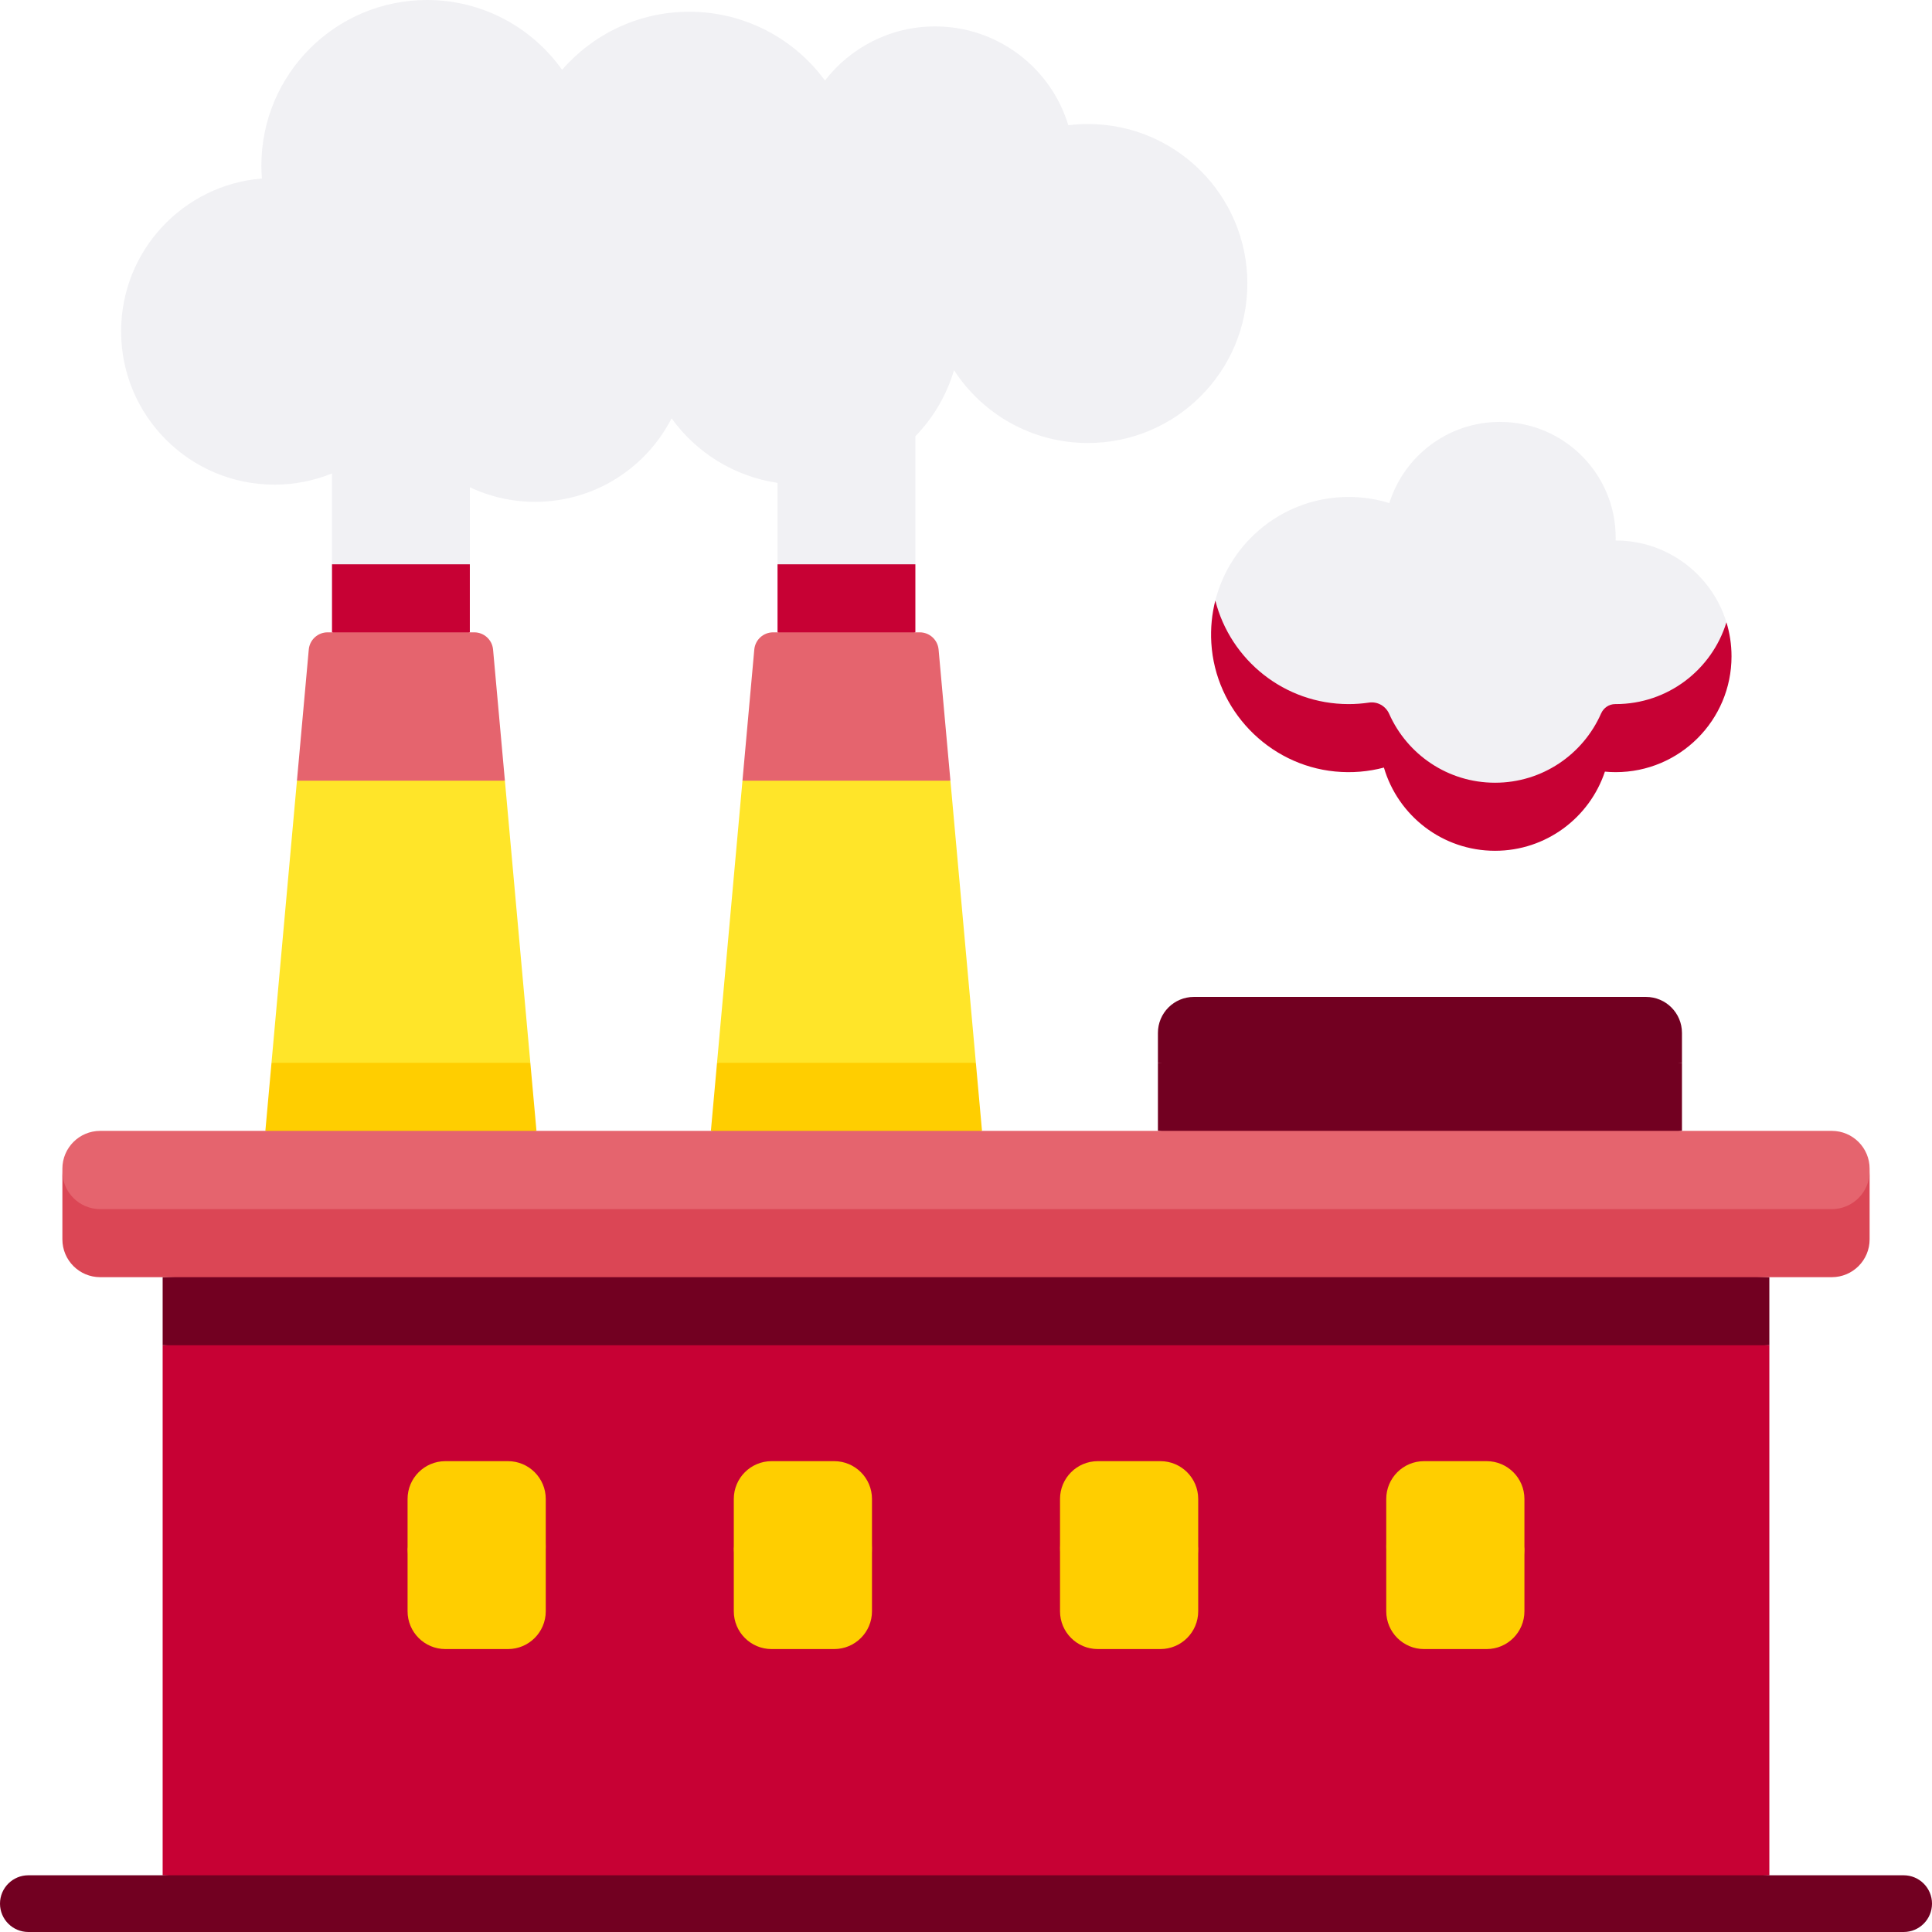
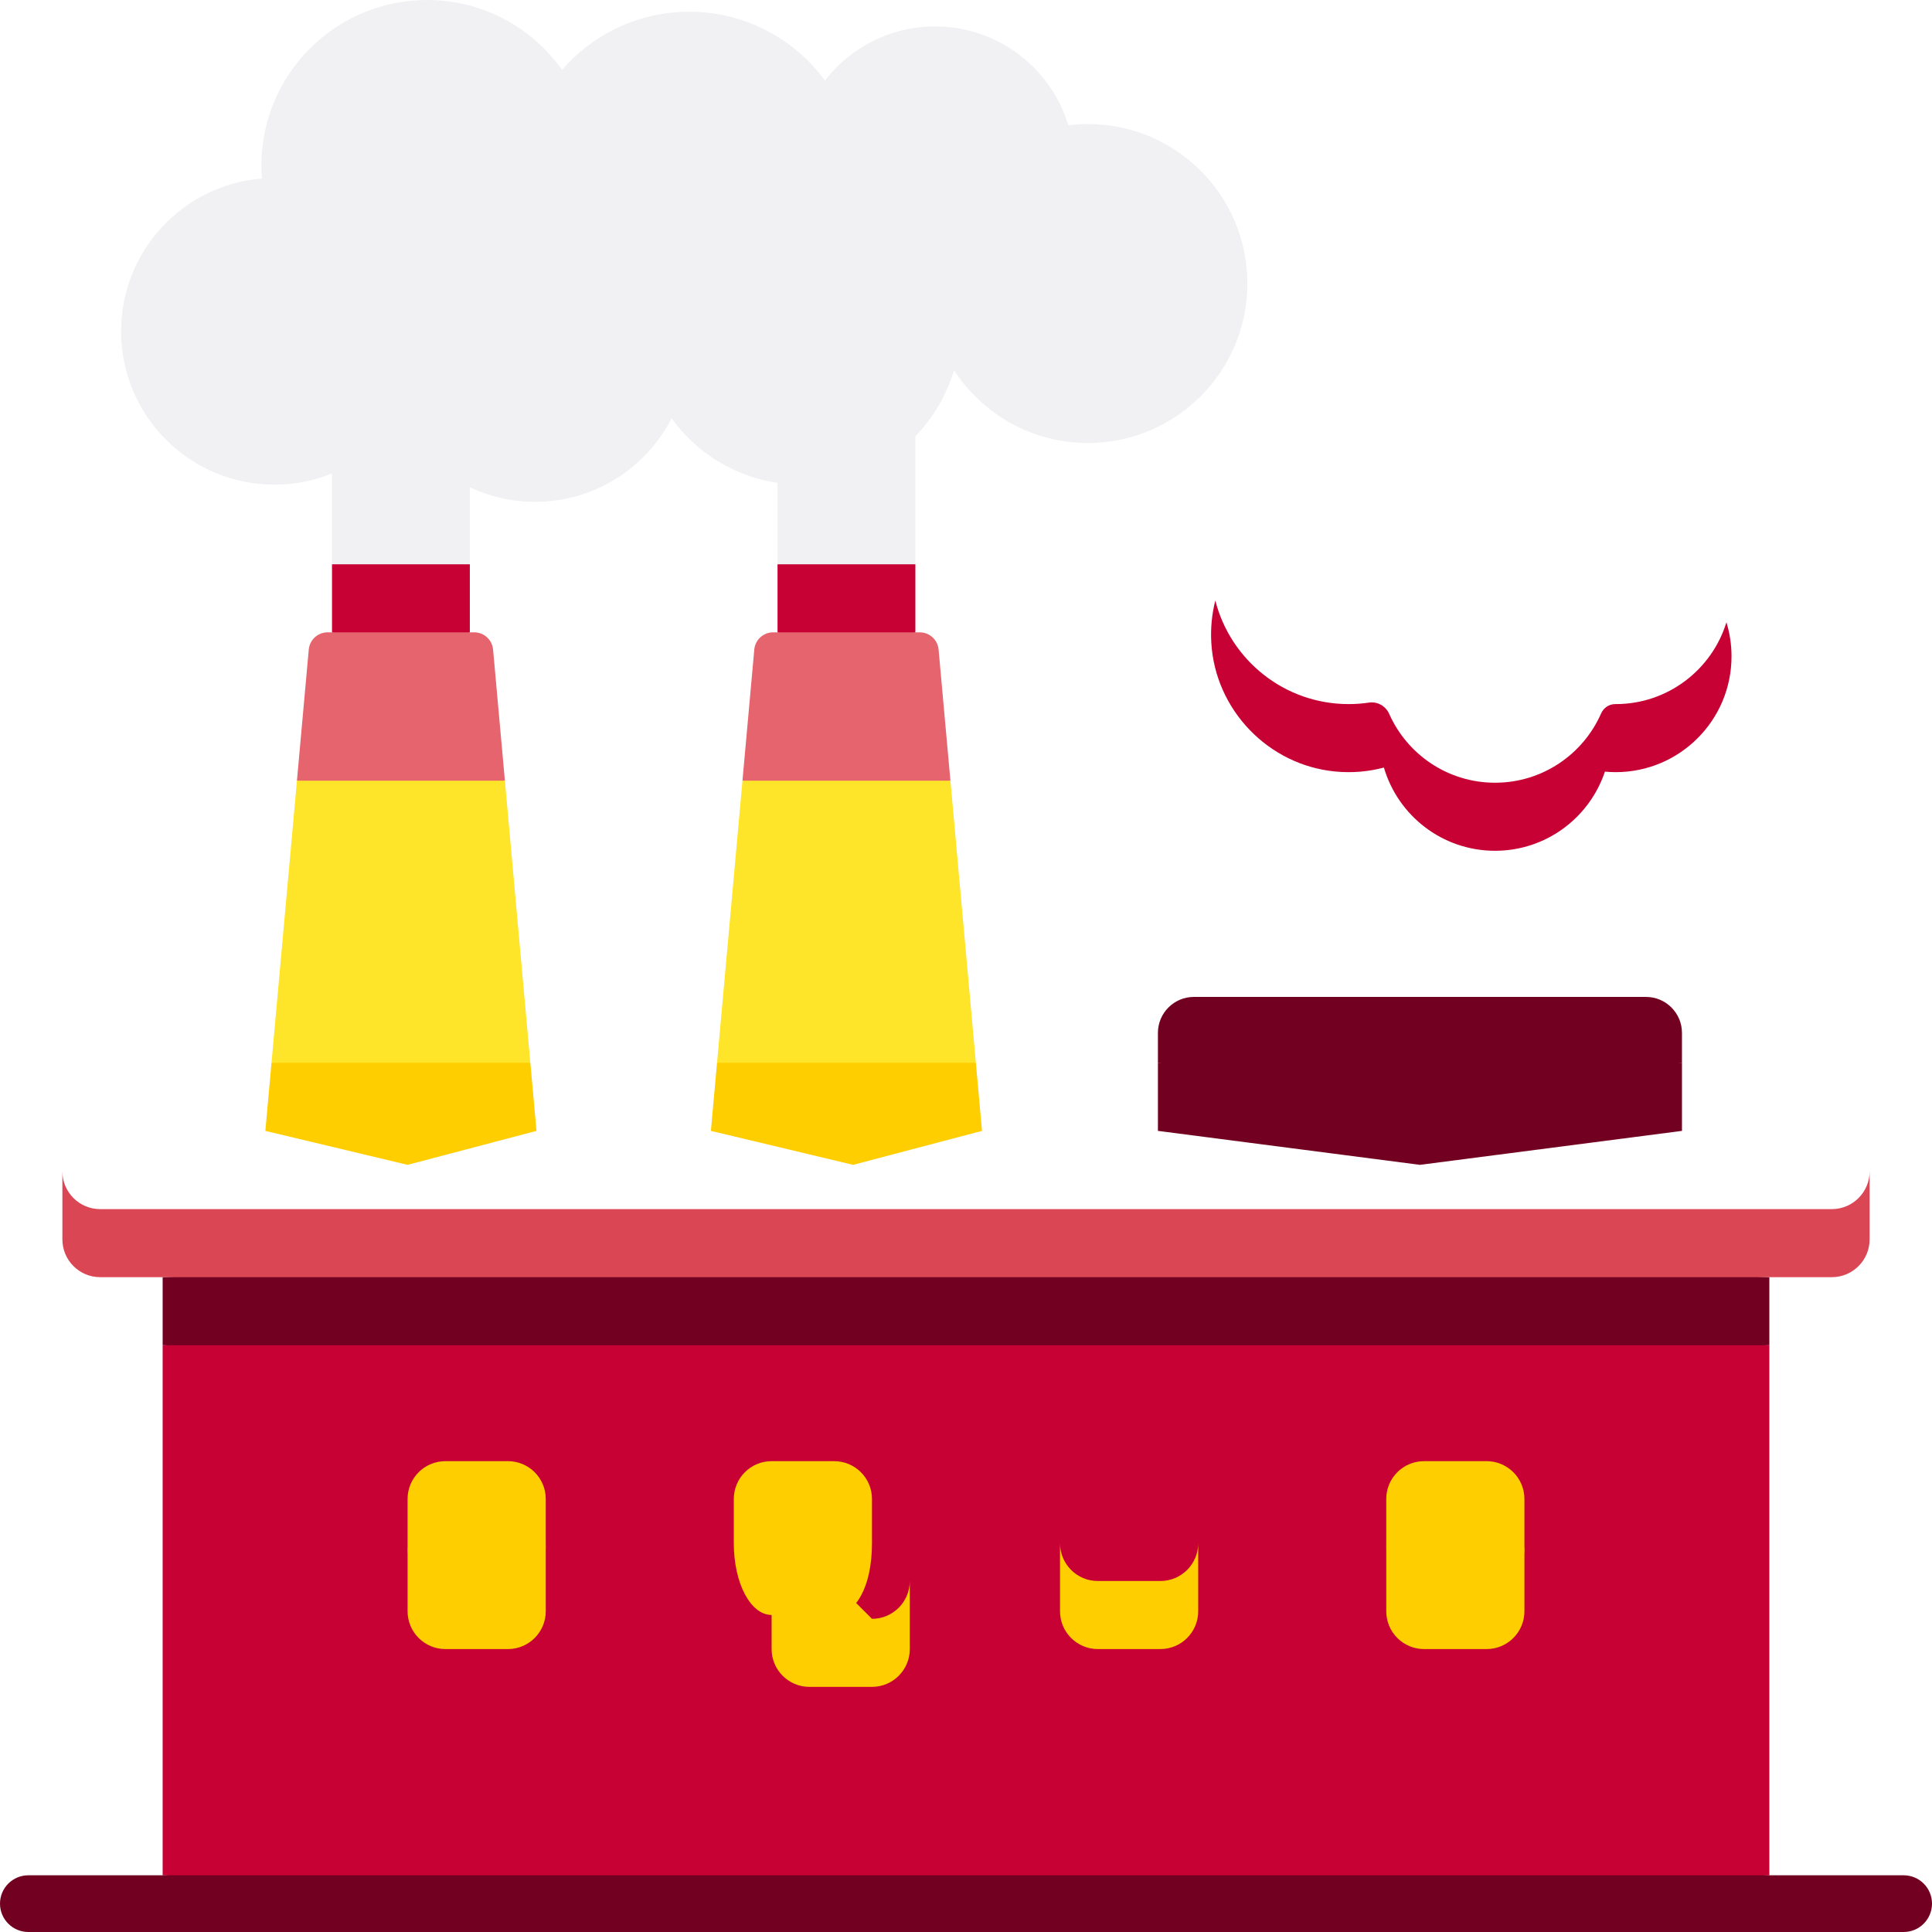
<svg xmlns="http://www.w3.org/2000/svg" id="Capa_1" height="512px" viewBox="0 0 512 512" width="512px" class="">
  <g>
    <g>
      <g>
        <path d="m445.738 281.66v-7.929c0-5.267-4.27-9.537-9.537-9.537h-119.803c-5.267 0-9.537 4.27-9.537 9.537v7.929l69.439 9z" fill="#465e7b" data-original="#465E7B" class="" style="fill:#720021" data-old_color="#465e7b" />
        <path d="m306.861 299.696 69.439 9 69.438-9v-18.036h-138.877z" fill="#3a4e65" data-original="#3A4E65" class="" style="fill:#720021" data-old_color="#3a4e65" />
        <path d="m288.298 32.863c-1.756 0-3.482.12-5.182.327-4.59-15.154-18.66-26.188-35.312-26.188-11.875 0-22.432 5.616-29.18 14.33-8.122-11.046-21.203-18.219-35.965-18.219-13.459 0-25.517 5.968-33.698 15.392-7.954-11.194-21.017-18.505-35.796-18.505-24.244 0-43.898 19.654-43.898 43.899 0 1.147.058 2.281.145 3.406-20.889 1.692-37.316 19.168-37.316 40.493 0 22.444 18.194 40.639 40.638 40.639 5.395 0 10.54-1.061 15.25-2.97v24.074l18.264 9 18.264-9v-20.409c5.248 2.472 11.106 3.86 17.291 3.86 15.775 0 29.441-8.995 36.175-22.131 6.526 9.048 16.542 15.397 28.074 17.102v21.578l18.264 9 18.264-9v-33.928c4.717-4.858 8.281-10.842 10.241-17.514 7.533 11.613 20.603 19.301 35.476 19.301 23.344 0 42.268-18.925 42.268-42.269.001-23.344-18.923-42.268-42.267-42.268z" fill="#f1f1f4" data-original="#F1F1F4" class="" />
        <path d="m124.513 149.541h-36.529v18.036l18.264 9 18.265-9z" fill="#dfdde2" data-original="#DFDDE2" class="" style="fill:#C70134" data-old_color="#dfdde2" />
        <path d="m242.582 149.541h-36.529v18.036l18.265 9 18.264-9z" fill="#dfdde2" data-original="#DFDDE2" class="" style="fill:#C70134" data-old_color="#dfdde2" />
        <path d="m133.803 206.894-3.135-34.758c-.233-2.582-2.397-4.56-4.99-4.56h-38.86c-2.592 0-4.757 1.978-4.99 4.56l-3.135 34.758 27.555 9z" fill="#e5646e" data-original="#E5646E" class="" />
        <path d="m140.546 281.66-6.743-74.766h-55.109l-6.744 74.766 34.298 9z" fill="#ecf4ff" data-original="#ECF4FF" class="active-path" style="fill:#FFE529" data-old_color="#ecf4ff" />
        <path d="m70.324 299.696 37.688 9 34.161-9-1.627-18.036h-68.596z" fill="#ddeafb" data-original="#DDEAFB" class="" style="fill:#FFCE00" data-old_color="#ddeafb" />
        <path d="m251.872 206.894-3.135-34.758c-.233-2.582-2.397-4.56-4.99-4.56h-38.861c-2.592 0-4.757 1.978-4.99 4.56l-3.135 34.758 27.555 9z" fill="#e5646e" data-original="#E5646E" class="" />
        <path d="m258.616 281.66-6.744-74.766h-55.109l-6.743 74.766 34.298 9z" fill="#ecf4ff" data-original="#ECF4FF" class="active-path" style="fill:#FFE529" data-old_color="#ecf4ff" />
        <path d="m188.393 299.696 37.688 9 34.161-9-1.627-18.036h-68.596z" fill="#ddeafb" data-original="#DDEAFB" class="" style="fill:#FFCE00" data-old_color="#ddeafb" />
        <path d="m43.103 338.465v18.035l212.897 9 212.897-9v-18.035l-212.897-9z" fill="#c6c1c8" data-original="#C6C1C8" class="" style="fill:#720021" data-old_color="#c6c1c8" />
        <path d="m468.897 496.978-212.897 9-212.897-9v-140.478h425.794z" fill="#dfdde2" data-original="#DFDDE2" class="" style="fill:#C70134" data-old_color="#dfdde2" />
        <path d="m504.485 512h-496.97c-4.151 0-7.515-3.364-7.515-7.515s3.364-7.515 7.515-7.515h496.971c4.151 0 7.515 3.364 7.515 7.515-.001 4.151-3.365 7.515-7.516 7.515z" fill="#3a4e65" data-original="#3A4E65" class="" style="fill:#720021" data-old_color="#3a4e65" />
-         <path d="m26.552 329.429h458.896c5.534 0 10.02-7.907 10.02-19.02v-.694c0-5.534-4.486-10.02-10.02-10.02h-458.896c-5.534 0-10.02 4.486-10.02 10.02v.694c0 10.808 4.486 19.02 10.02 19.02z" fill="#e5646e" data-original="#E5646E" class="" />
-         <path d="m322.072 159.146c0 21.388 18.311 36.445 35.336 36.445 1.826 0 3.621-.135 5.375-.396 2.267-.337 4.435.897 5.366 2.991 4.775 10.746 15.536 18.243 28.054 18.243 12.557 0 23.345-7.543 28.098-18.343.66-1.5 2.107-2.499 3.746-2.495h.13c13.813 0 29.345-15.058 29.345-30.677-3.852-12.551-15.532-21.677-29.345-21.677-.006 0-.012.001-.019.001.006-.244.019-.487.019-.733 0-16.952-13.742-30.694-30.694-30.694-13.752 0-25.391 9.045-29.295 21.511-3.407-1.053-7.027-1.622-10.78-1.622-17.025.001-31.322 11.67-35.336 27.446 0 .001 0 .001 0 0z" fill="#f1f1f4" data-original="#F1F1F4" class="" />
        <path d="m118.031 427.983h16.579c5.534 0 10.02-7.187 10.02-19.02v-11.722c0-5.534-4.486-10.02-10.02-10.02h-16.579c-5.534 0-10.02 4.486-10.02 10.02v11.722c.001 10.684 4.487 19.02 10.02 19.02z" fill="#9bc6fa" data-original="#9BC6FA" class="" style="fill:#FFCE00" data-old_color="#9bc6fa" />
        <path d="m485.448 320.429h-458.896c-5.534 0-10.02-4.486-10.02-10.02v18.035c0 5.534 4.486 10.02 10.02 10.02h458.896c5.534 0 10.02-4.486 10.02-10.02v-18.035c0 5.534-4.486 10.02-10.02 10.02z" fill="#db4655" data-original="#DB4655" class="" />
        <path d="m428.177 186.592h-.13c-1.639-.004-3.086.995-3.746 2.495-4.753 10.8-15.541 18.343-28.098 18.343-12.518 0-23.279-7.496-28.054-18.243-.93-2.094-3.099-3.327-5.366-2.991-1.754.261-3.548.396-5.375.396-17.025 0-31.322-11.669-35.336-27.445-.907 3.564-1.292 7.335-1.06 11.232 1.056 17.756 15.101 32.358 32.805 34.075 4.507.437 8.858.038 12.934-1.039 3.734 12.742 15.502 22.051 29.451 22.051 13.554 0 25.047-8.789 29.114-20.975.942.087 1.895.137 2.86.137 16.952 0 30.694-13.742 30.694-30.695 0-3.139-.474-6.166-1.349-9.018-3.852 12.551-15.531 21.677-29.344 21.677z" fill="#dfdde2" data-original="#DFDDE2" class="" style="fill:#C70134" data-old_color="#dfdde2" />
        <path d="m134.611 418.983h-16.579c-5.534 0-10.02-4.486-10.02-10.02v18.036c0 5.534 4.486 10.02 10.02 10.02h16.579c5.534 0 10.02-4.486 10.02-10.02v-18.036c-.001 5.534-4.487 10.02-10.02 10.02z" fill="#80b4fb" data-original="#80B4FB" class="" style="fill:#FFCE00" data-old_color="#80b4fb" />
        <path d="m204.484 427.983h16.579c5.534 0 10.02-7.187 10.02-19.02v-11.722c0-5.534-4.486-10.02-10.02-10.02h-16.579c-5.534 0-10.02 4.486-10.02 10.02v11.722c0 10.684 4.486 19.02 10.02 19.02z" fill="#9bc6fa" data-original="#9BC6FA" class="" style="fill:#FFCE00" data-old_color="#9bc6fa" />
-         <path d="m221.063 418.983h-16.579c-5.534 0-10.02-4.486-10.02-10.02v18.036c0 5.534 4.486 10.02 10.02 10.02h16.579c5.534 0 10.02-4.486 10.02-10.02v-18.036c0 5.534-4.486 10.02-10.02 10.02z" fill="#80b4fb" data-original="#80B4FB" class="" style="fill:#FFCE00" data-old_color="#80b4fb" />
-         <path d="m290.937 427.983h16.579c5.534 0 10.02-7.187 10.02-19.02v-11.722c0-5.534-4.486-10.02-10.02-10.02h-16.579c-5.534 0-10.02 4.486-10.02 10.02v11.722c0 10.684 4.486 19.02 10.02 19.02z" fill="#9bc6fa" data-original="#9BC6FA" class="" style="fill:#FFCE00" data-old_color="#9bc6fa" />
+         <path d="m221.063 418.983h-16.579v18.036c0 5.534 4.486 10.02 10.02 10.02h16.579c5.534 0 10.02-4.486 10.02-10.02v-18.036c0 5.534-4.486 10.02-10.02 10.02z" fill="#80b4fb" data-original="#80B4FB" class="" style="fill:#FFCE00" data-old_color="#80b4fb" />
        <path d="m307.516 418.983h-16.579c-5.534 0-10.02-4.486-10.02-10.02v18.036c0 5.534 4.486 10.02 10.02 10.02h16.579c5.534 0 10.02-4.486 10.02-10.02v-18.036c0 5.534-4.486 10.02-10.02 10.02z" fill="#80b4fb" data-original="#80B4FB" class="" style="fill:#FFCE00" data-old_color="#80b4fb" />
        <path d="m377.389 427.983h16.579c5.534 0 10.02-7.187 10.02-19.02v-11.722c0-5.534-4.486-10.02-10.02-10.02h-16.579c-5.534 0-10.02 4.486-10.02 10.02v11.722c.001 10.684 4.486 19.02 10.02 19.02z" fill="#9bc6fa" data-original="#9BC6FA" class="" style="fill:#FFCE00" data-old_color="#9bc6fa" />
        <path d="m393.969 418.983h-16.579c-5.534 0-10.02-4.486-10.02-10.02v18.036c0 5.534 4.486 10.02 10.02 10.02h16.579c5.534 0 10.02-4.486 10.02-10.02v-18.036c-.001 5.534-4.487 10.02-10.02 10.02z" fill="#80b4fb" data-original="#80B4FB" class="" style="fill:#FFCE00" data-old_color="#80b4fb" />
      </g>
    </g>
  </g>
</svg>